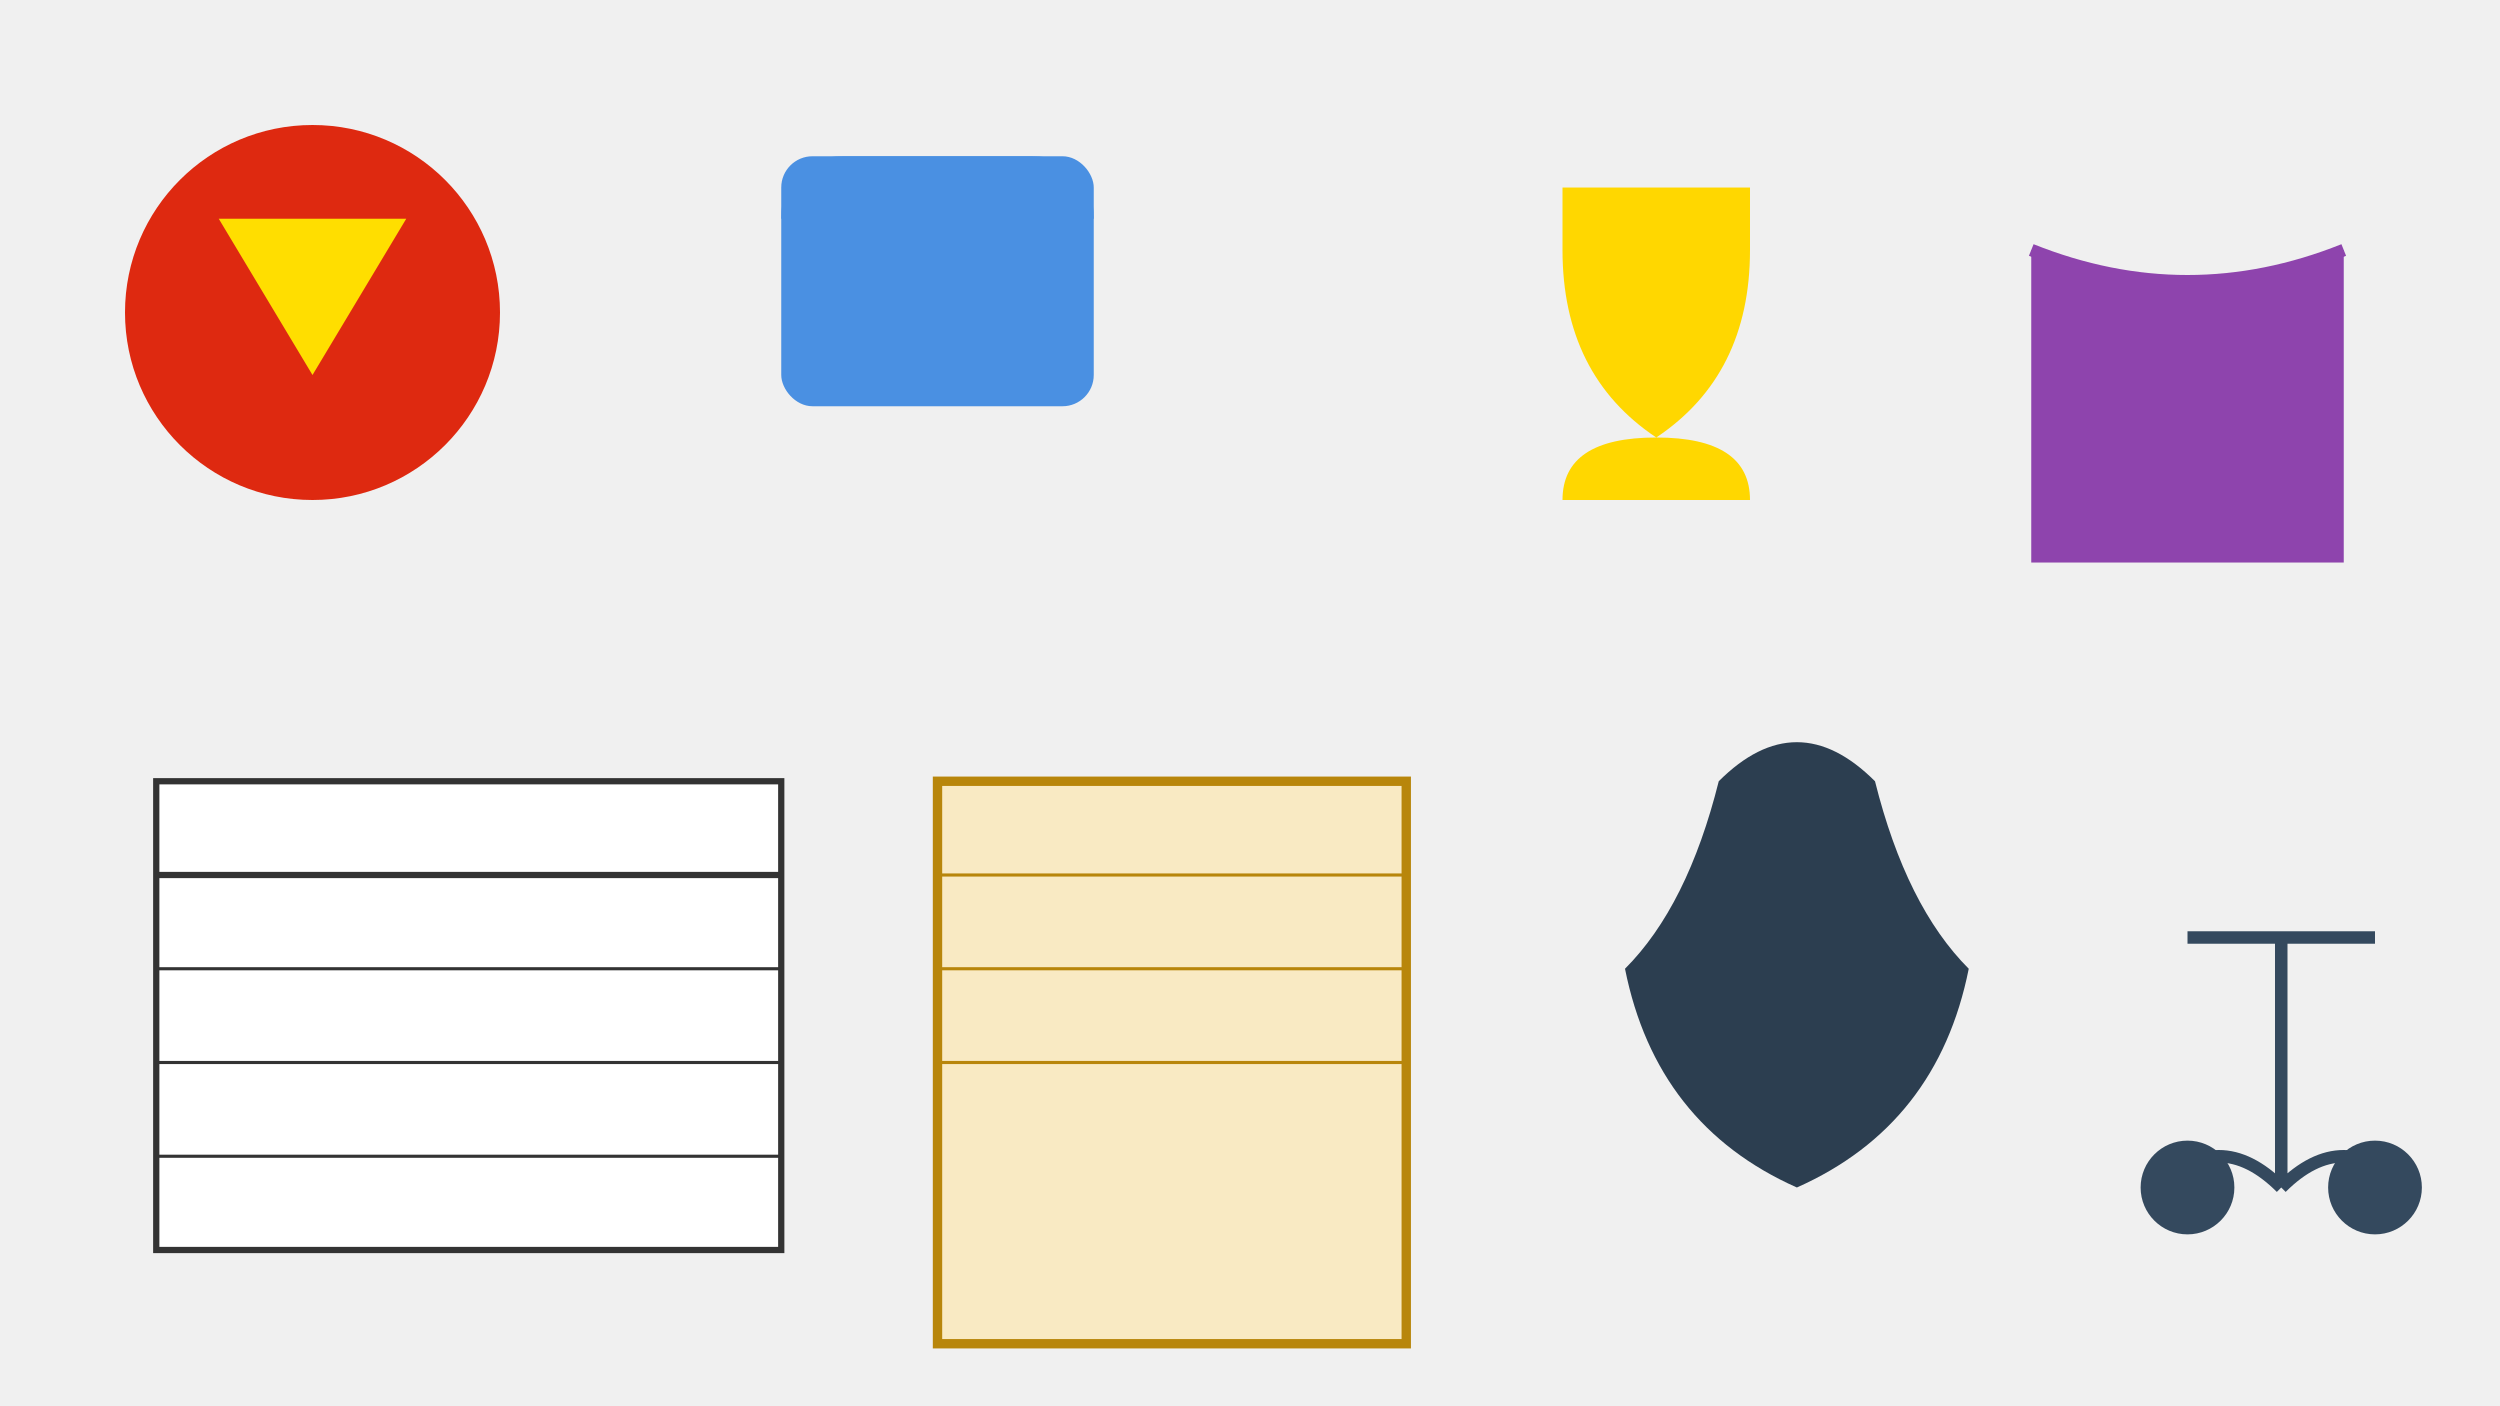
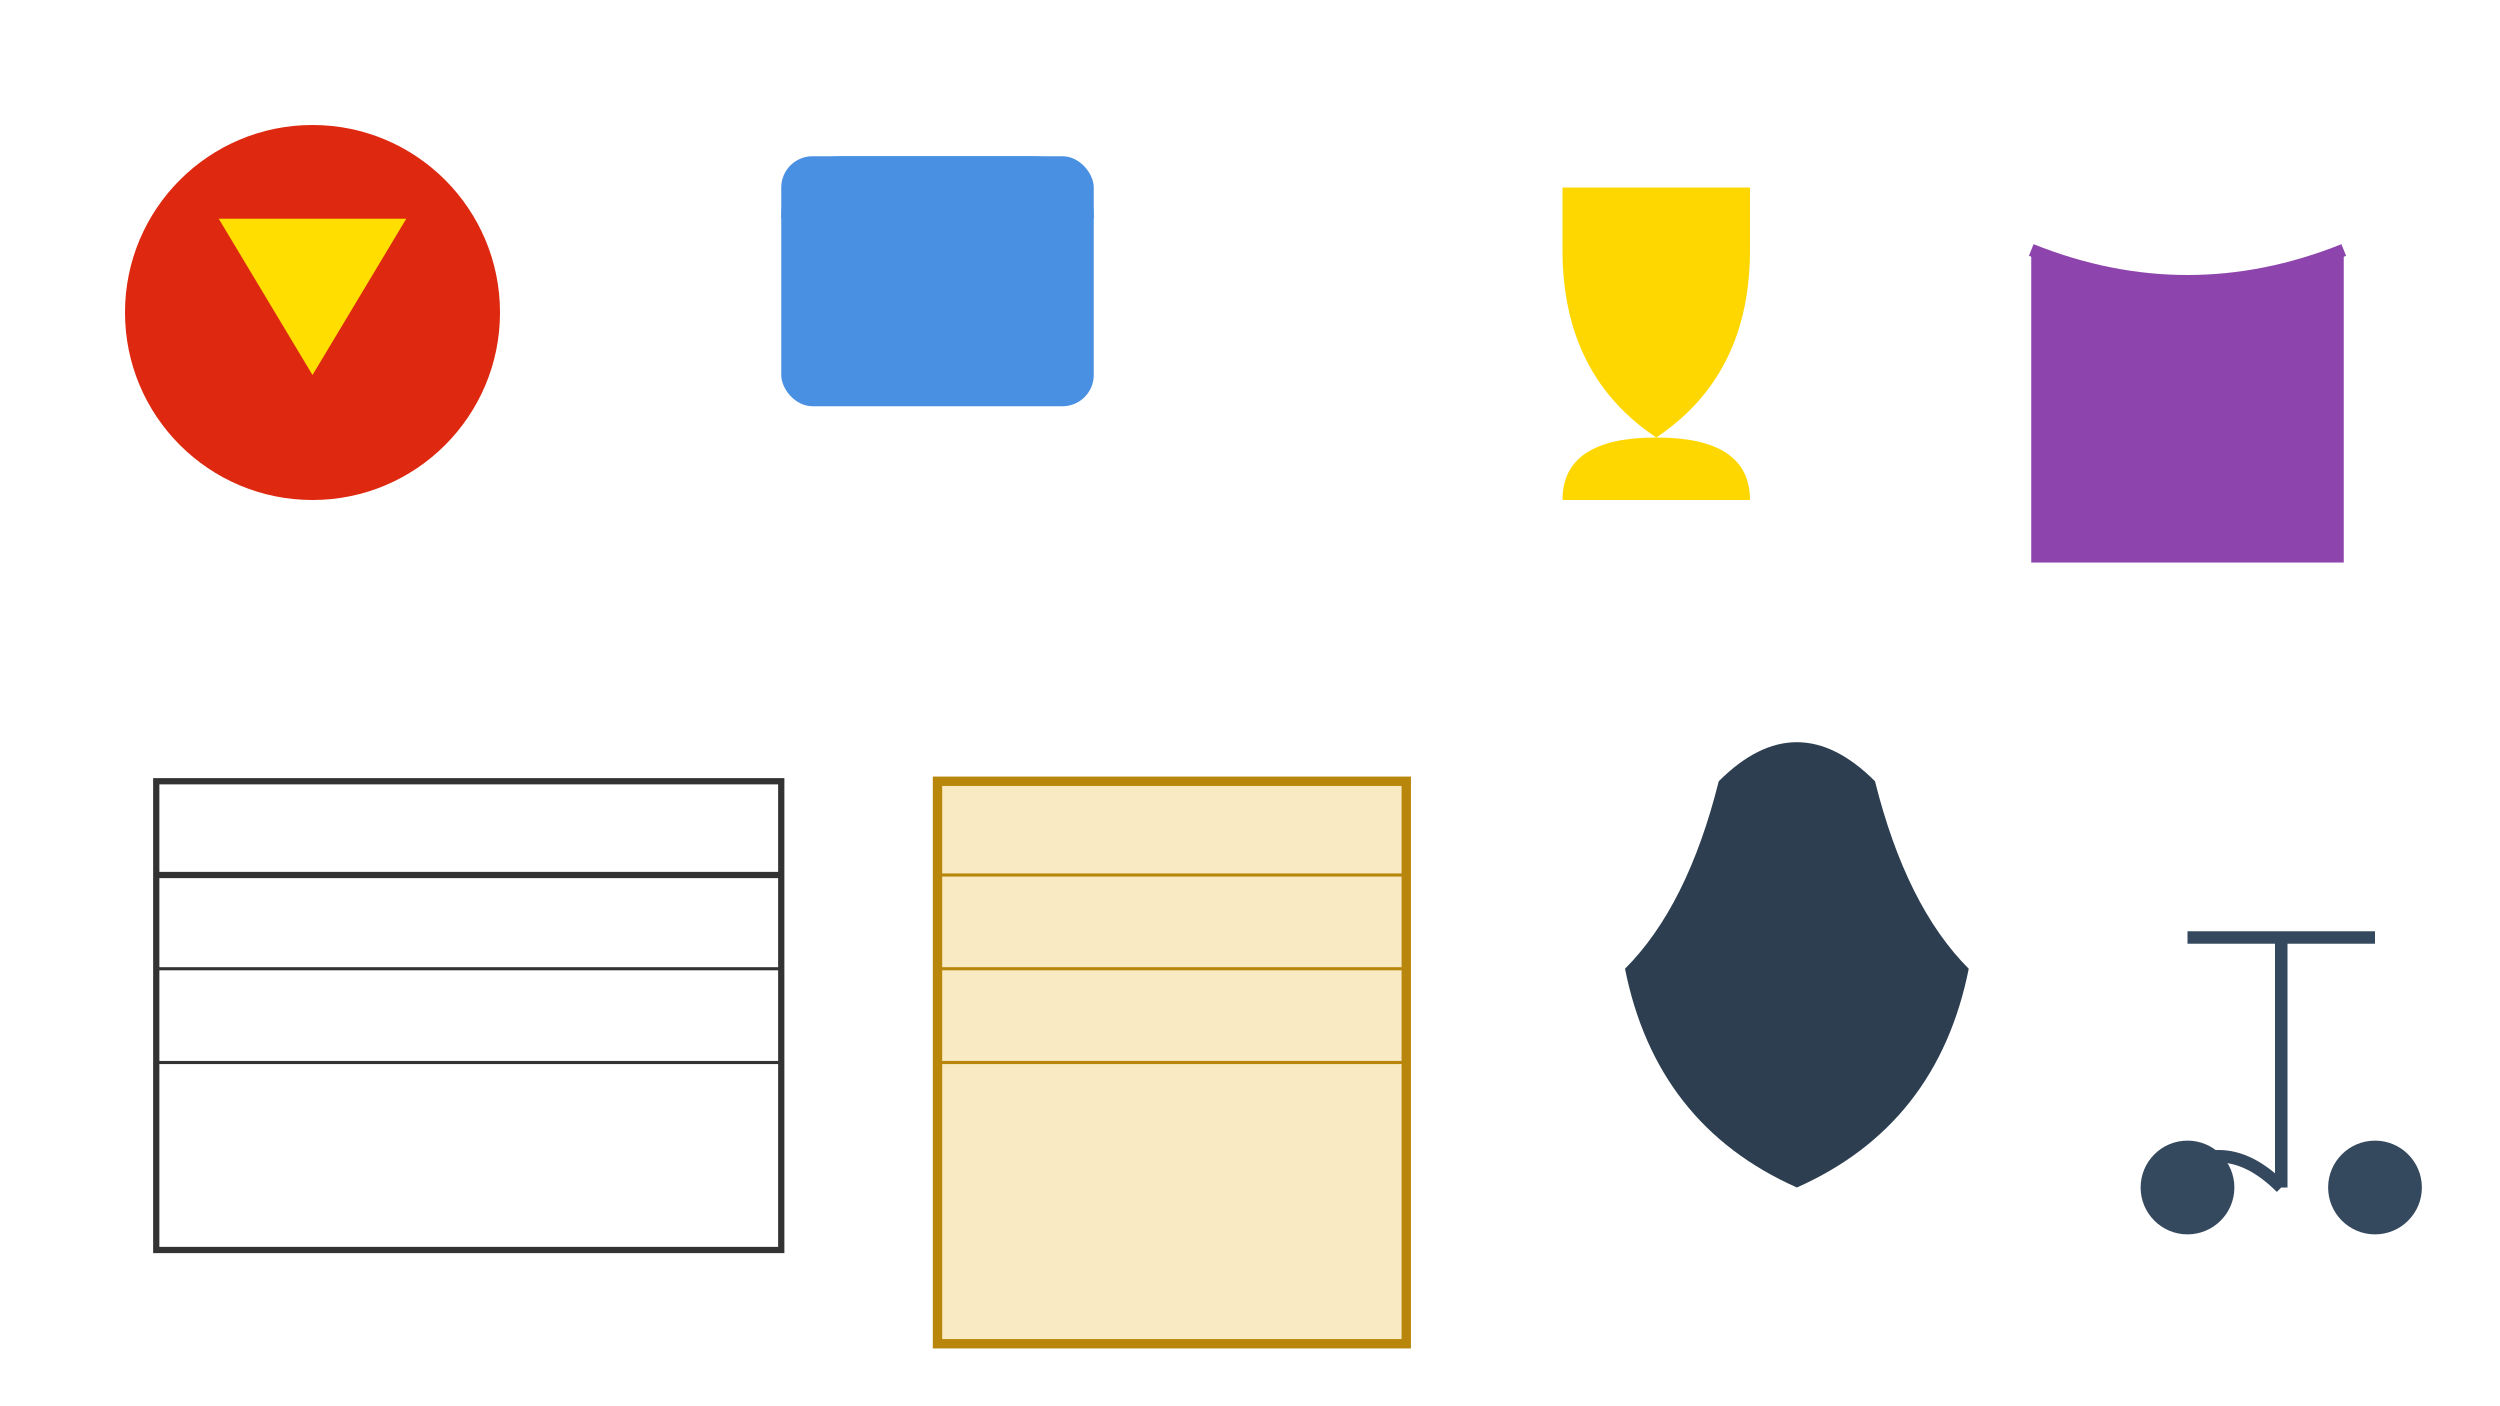
<svg xmlns="http://www.w3.org/2000/svg" width="800" height="450" viewBox="0 0 800 450">
-   <rect width="800" height="450" fill="#f0f0f0" />
  <circle cx="100" cy="100" r="60" fill="#de2910" />
  <path d="M70 70 L130 70 L100 120 Z" fill="#ffde00" />
  <rect x="250" y="50" width="100" height="80" rx="10" fill="#4a90e2" />
  <path d="M250 70 Q250 50 270 50 L330 50 Q350 50 350 70" fill="#4a90e2" />
  <path d="M500 60 h60 v20 q0 40 -30 60 q30 0 30 20 h-60 q0 -20 30 -20 q-30 -20 -30 -60 v-20" fill="#ffd700" />
  <path d="M650 80 v100 h100 v-100 q-50 20 -100 0" fill="#8e44ad" />
  <path d="M650 80 q50 20 100 0" fill="none" stroke="#8e44ad" stroke-width="4" />
  <rect x="50" y="250" width="200" height="150" fill="#ffffff" stroke="#333333" stroke-width="2" />
  <line x1="50" y1="280" x2="250" y2="280" stroke="#333333" stroke-width="2" />
  <line x1="50" y1="310" x2="250" y2="310" stroke="#333333" stroke-width="1" />
  <line x1="50" y1="340" x2="250" y2="340" stroke="#333333" stroke-width="1" />
-   <line x1="50" y1="370" x2="250" y2="370" stroke="#333333" stroke-width="1" />
  <rect x="300" y="250" width="150" height="180" fill="#f9eac3" stroke="#b8860b" stroke-width="3" />
  <path d="M300 280 h150 M300 310 h150 M300 340 h150" stroke="#b8860b" stroke-width="1" />
  <path d="M550 250 q25 -25 50 0 q10 40 30 60 q-10 50 -55 70 q-45 -20 -55 -70 q20 -20 30 -60" fill="#2c3e50" />
-   <path d="M700 300 h60 m-30 0 v80 m-40 0 q20 -20 40 0 m40 0 q-20 -20 -40 0" fill="none" stroke="#34495e" stroke-width="4" />
+   <path d="M700 300 h60 m-30 0 v80 m-40 0 m40 0 q-20 -20 -40 0" fill="none" stroke="#34495e" stroke-width="4" />
  <circle cx="700" cy="380" r="15" fill="#34495e" />
  <circle cx="760" cy="380" r="15" fill="#34495e" />
</svg>